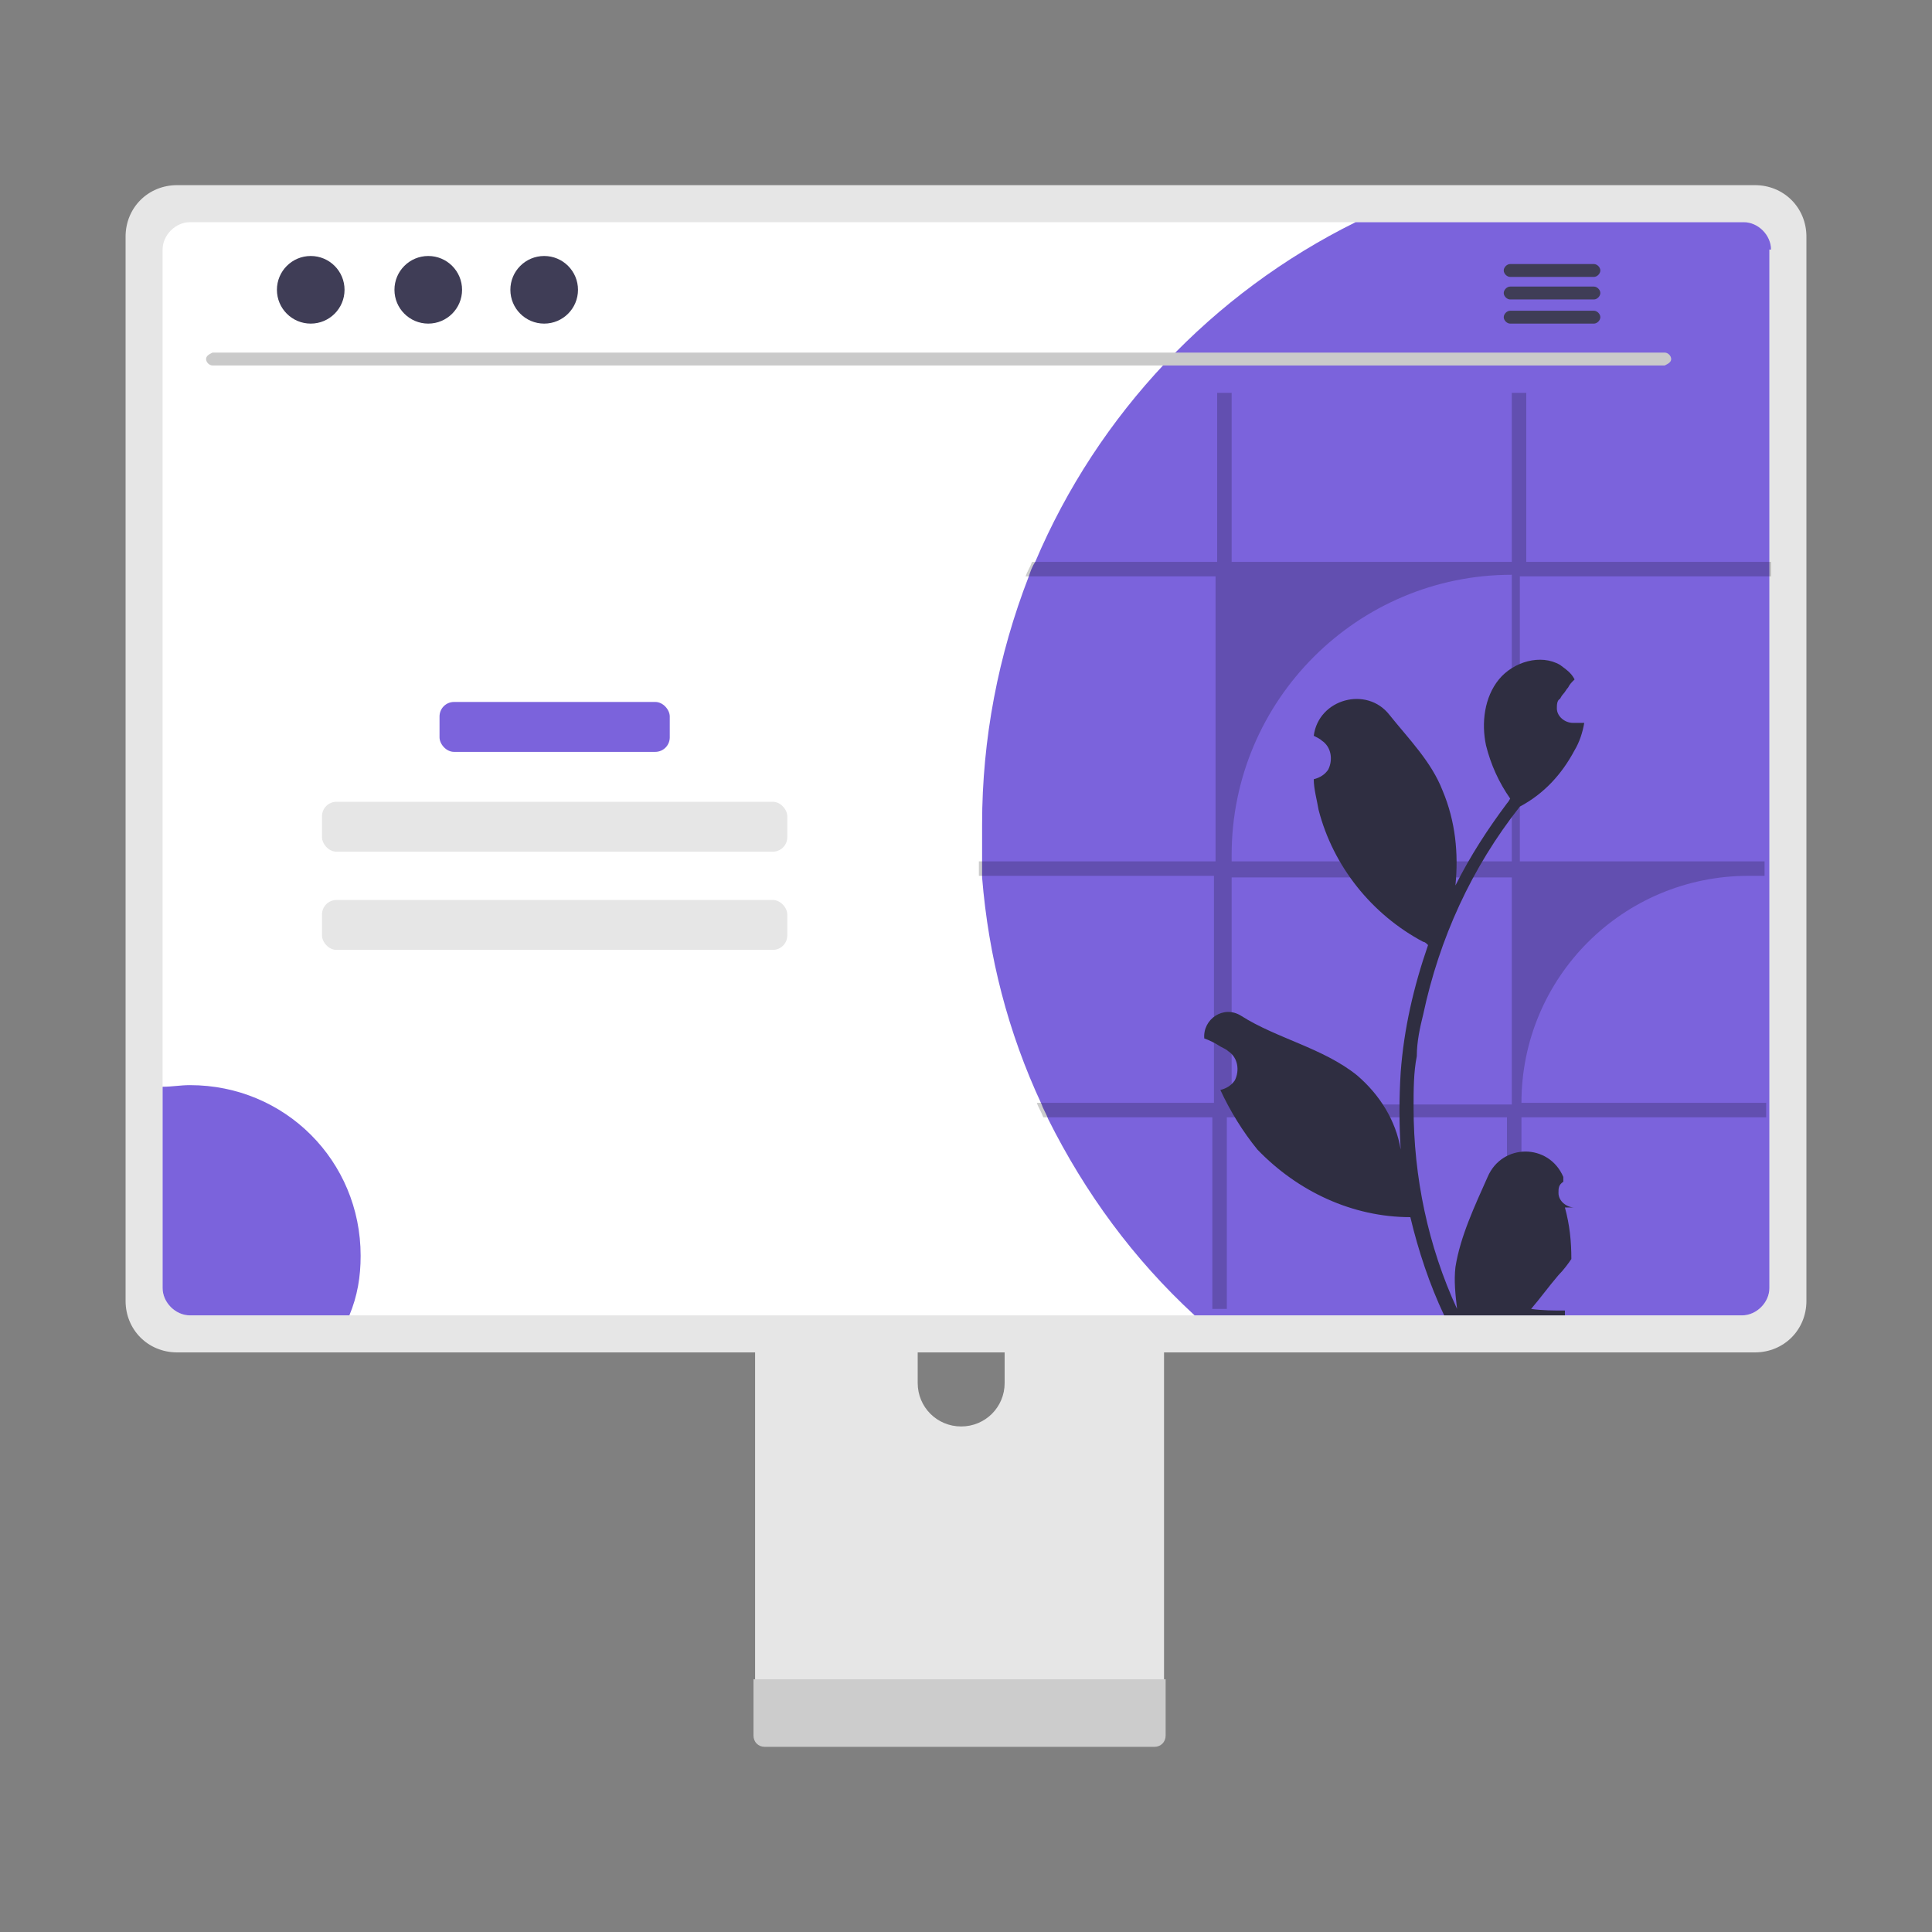
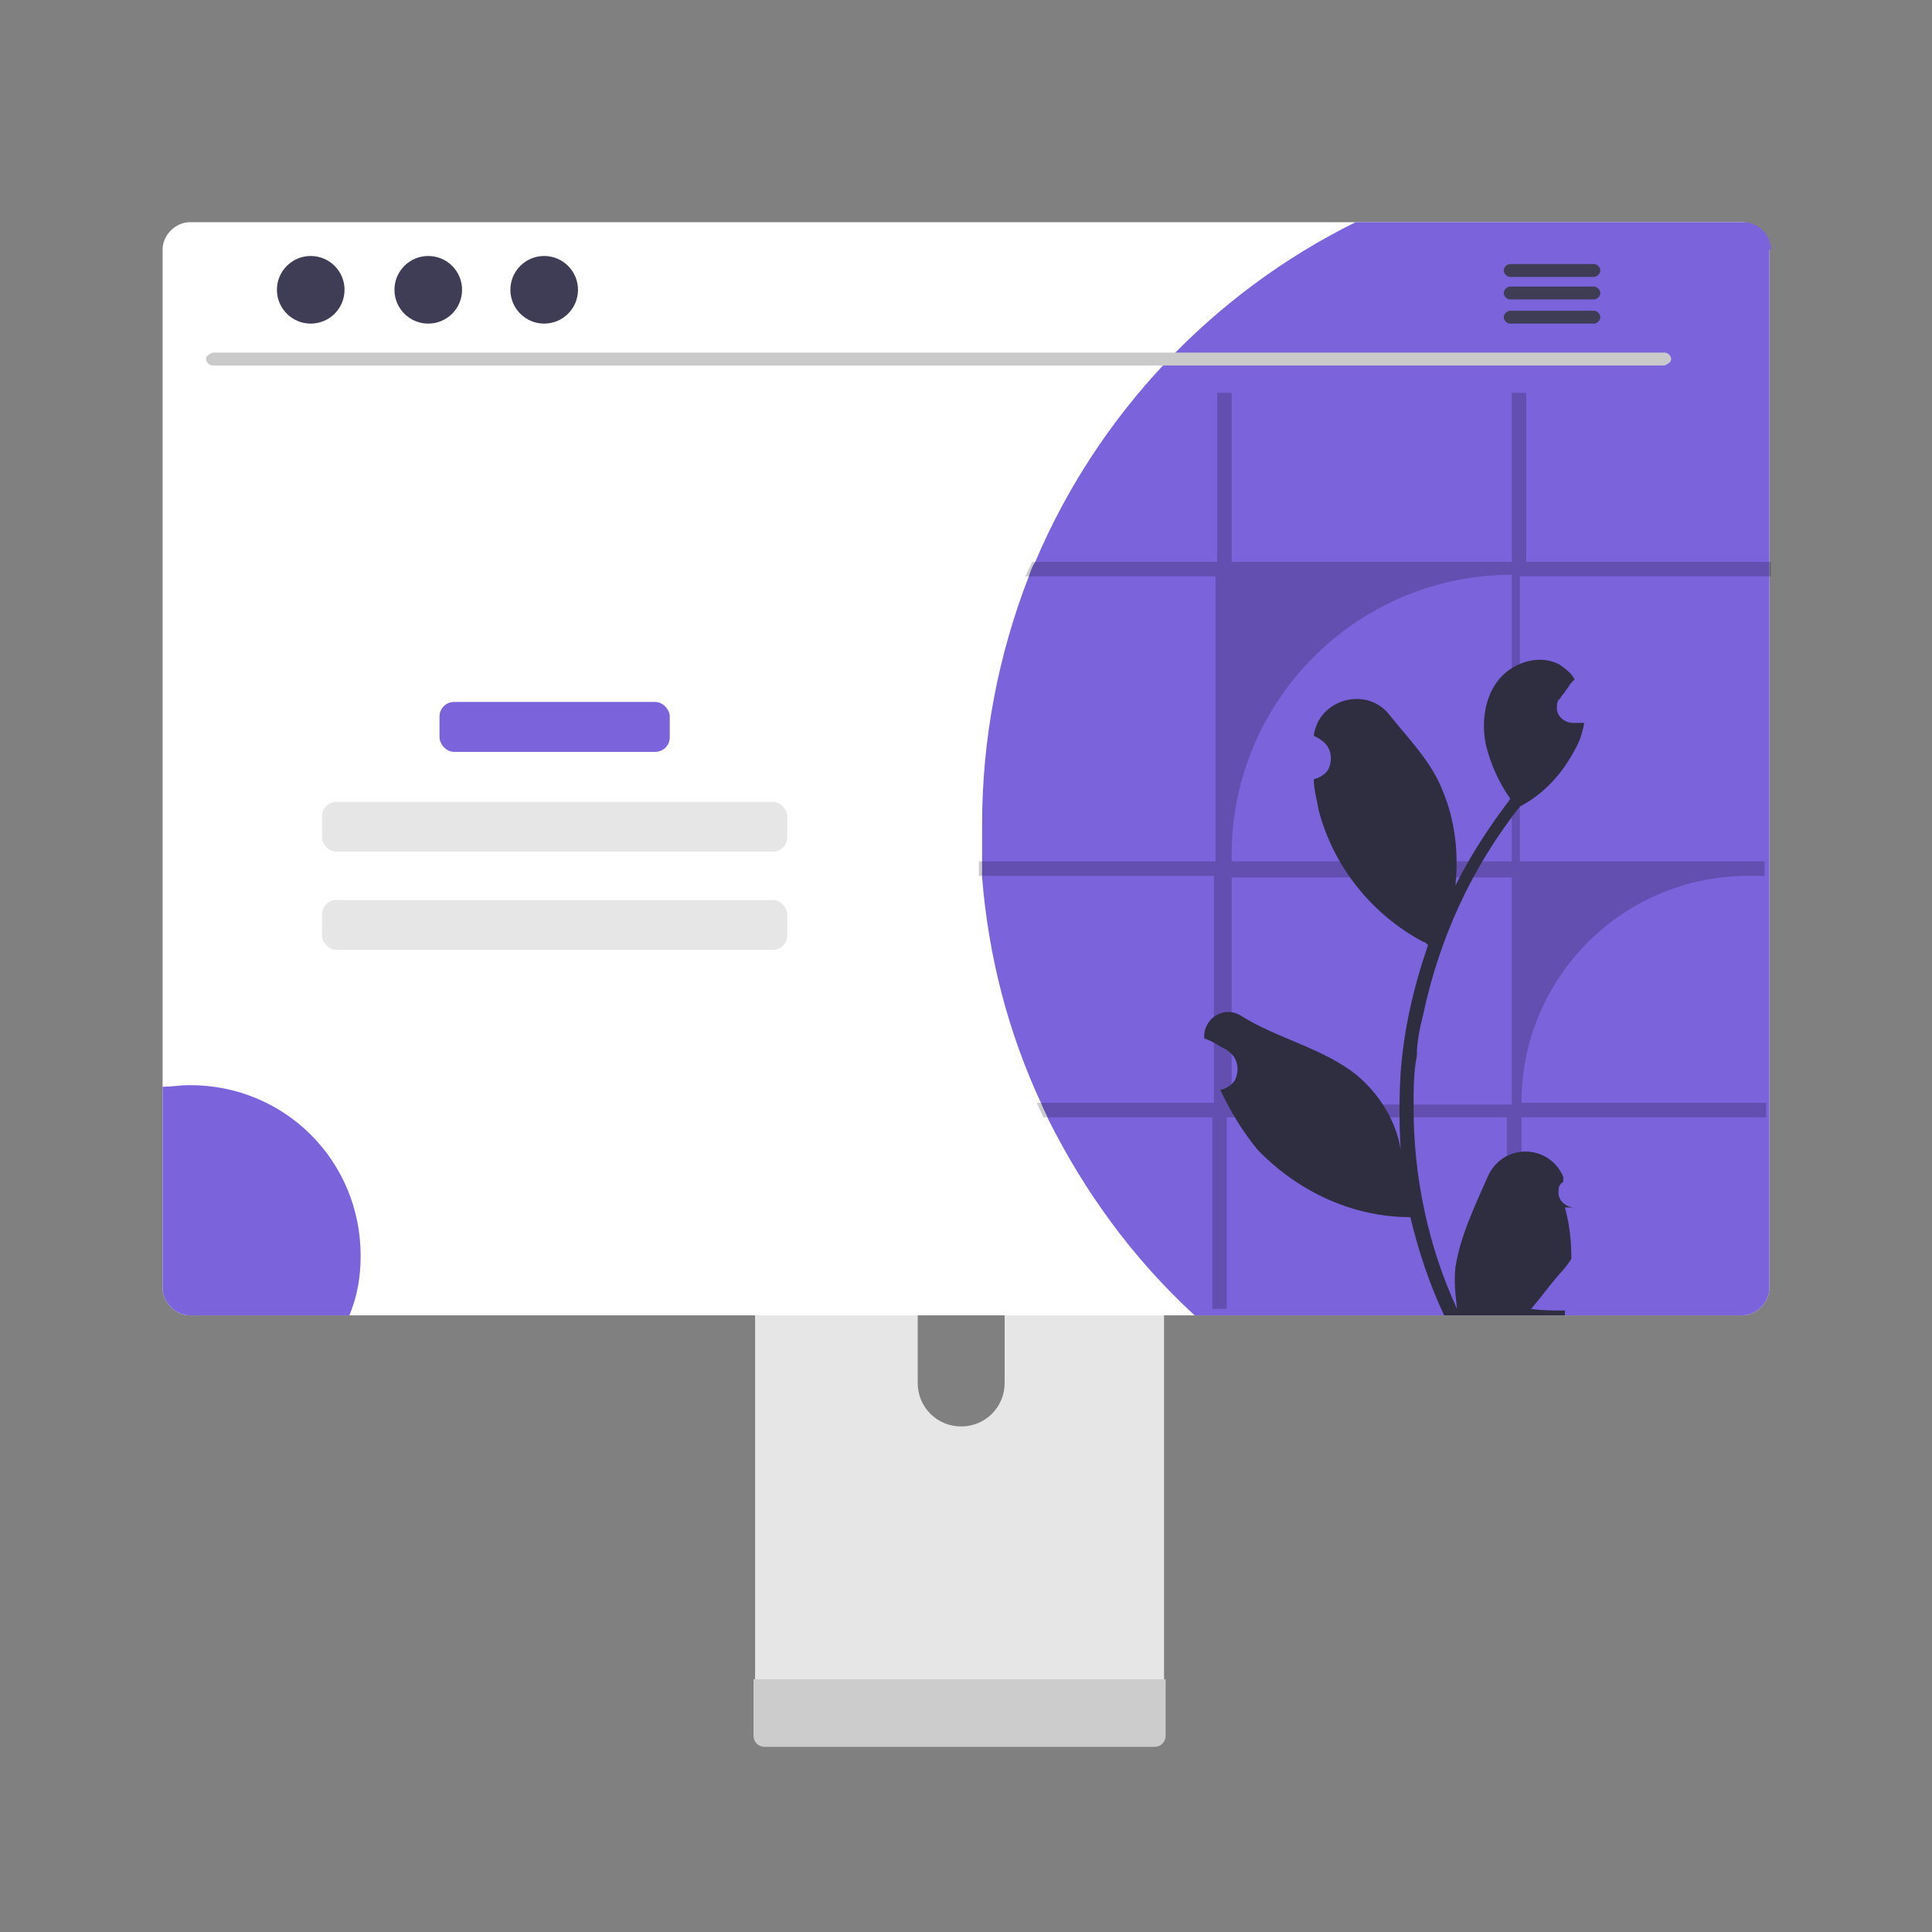
<svg xmlns="http://www.w3.org/2000/svg" id="Layer_1" data-name="Layer 1" version="1.1" viewBox="0 0 120 120">
  <rect x="0" y="0" width="120" height="120" fill="#808080" stroke="none" />
  <defs>
    <style>
      .cls-1 {
        fill: #cacaca;
      }

      .cls-1, .cls-2, .cls-3, .cls-4, .cls-5, .cls-6, .cls-7, .cls-8 {
        stroke-width: 0px;
      }

      .cls-2 {
        fill: #3f3d56;
      }

      .cls-3 {
        fill: #2f2e41;
      }

      .cls-4 {
        fill: #7b63dc;
      }

      .cls-5 {
        fill: #ccc;
      }

      .cls-6 {
        fill: #fff;
      }

      .cls-7 {
        fill: #e6e6e6;
      }

      .cls-8 {
        fill: #000;
        isolation: isolate;
        opacity: .2;
      }
    </style>
  </defs>
-   <path class="cls-7" d="M96.1,28.4c0-.3.2-.5.5-.5h3.1c.3,0,.5.2.5.5,0,.3-.2.5-.5.5h-3.1c-.3,0-.5-.2-.5-.5Z" />
  <path class="cls-7" d="M101.2,28.4c0-.3.2-.5.5-.5h3.1c.3,0,.5.2.5.5,0,.3-.2.5-.5.5h-3.1c-.3,0-.5-.2-.5-.5Z" />
  <ellipse class="cls-2" cx="99.3" cy="35.4" rx="1" ry="1" />
  <ellipse class="cls-2" cx="102.6" cy="35.4" rx="1" ry="1" />
  <ellipse class="cls-2" cx="106" cy="35.4" rx="1" ry="1" />
  <path class="cls-7" d="M71,68h-22.9c-.7,0-1.2.5-1.2,1.2v36.2h25.4v-36.2c0-.7-.5-1.2-1.2-1.2h0ZM59.7,88.6c-1.5,0-2.7-1.2-2.7-2.7v-4.2c0-1.5,1.2-2.7,2.7-2.7s2.7,1.2,2.7,2.7v4.2c0,1.5-1.2,2.7-2.7,2.7h0Z" />
  <path class="cls-5" d="M46.8,104.3v3.5c0,.4.3.7.7.7h24.2c.4,0,.7-.3.7-.7v-3.5h-25.5Z" />
-   <path class="cls-7" d="M109,11.5H11c-1.8,0-3.2,1.4-3.2,3.2v66.1c0,1.8,1.4,3.2,3.2,3.2h98c1.8,0,3.2-1.4,3.2-3.2V14.7c0-1.8-1.4-3.2-3.2-3.2Z" />
  <path class="cls-6" d="M108.2,13.8H11.8c-.9,0-1.7.8-1.7,1.7v64.5c0,.9.8,1.7,1.7,1.7h96.4c.9,0,1.7-.8,1.7-1.7V15.5c0-.9-.8-1.7-1.7-1.7Z" />
  <path class="cls-4" d="M109.9,15.5v64.5c0,.9-.8,1.7-1.7,1.7h-34c-3.8-3.5-6.8-7.6-9.1-12.2-.1-.3-.3-.6-.4-.9-2.1-4.5-3.3-9.2-3.7-14.1,0-.3,0-.6,0-.9,0-.8,0-1.6,0-2.4,0-5.3,1-10.5,2.9-15.4.1-.3.2-.6.4-.9,3.9-9.2,11-16.7,19.9-21.1h24.1c.9,0,1.7.8,1.7,1.7Z" />
  <path class="cls-1" d="M103.3,22.7H13.2c-.2,0-.4-.2-.4-.4,0-.2.2-.3.4-.4h90.2c.2,0,.4.2.4.4,0,.2-.2.3-.4.4Z" />
  <ellipse class="cls-2" cx="19.3" cy="18" rx="2.1" ry="2.1" />
  <ellipse class="cls-2" cx="26.6" cy="18" rx="2.1" ry="2.1" />
  <ellipse class="cls-2" cx="33.8" cy="18" rx="2.1" ry="2.1" />
  <path class="cls-2" d="M99,16.4h-5.2c-.2,0-.4.2-.4.4,0,.2.2.4.4.4h5.2c.2,0,.4-.2.4-.4,0-.2-.2-.4-.4-.4Z" />
  <path class="cls-2" d="M99,17.8h-5.2c-.2,0-.4.2-.4.4,0,.2.2.4.4.4h5.2c.2,0,.4-.2.4-.4,0-.2-.2-.4-.4-.4Z" />
  <path class="cls-2" d="M99,19.3h-5.2c-.2,0-.4.2-.4.4,0,.2.2.4.4.4h5.2c.2,0,.4-.2.4-.4,0-.2-.2-.4-.4-.4Z" />
  <rect class="cls-4" x="27.3" y="43.6" width="14.3" height="3.1" rx=".9" ry=".9" />
  <rect class="cls-7" x="20" y="49.8" width="28.9" height="3.1" rx=".9" ry=".9" />
  <rect class="cls-7" x="20" y="55.9" width="28.9" height="3.1" rx=".9" ry=".9" />
  <path class="cls-4" d="M22.4,78c0,1.3-.2,2.5-.7,3.7h-9.9c-.9,0-1.7-.8-1.7-1.7v-12.5c.6,0,1.1-.1,1.7-.1,5.9,0,10.6,4.7,10.6,10.6h0Z" />
  <path class="cls-8" d="M110,35.8v-.9h-15.2v-10.5h-.9v10.5h-17.4v-10.5h-.9v10.5h-11.5c-.1.3-.3.6-.4.9h11.8v17.7h-14.7c0,.3,0,.6,0,.9h14.6v14.1h-11c.1.3.3.6.4.9h10.5v11.9h.9v-11.9h17.4v11.9h.9v-11.9h15.2v-.9h-15.2c0-7.8,6.3-14.1,14.1-14.1h1v-.9h-15.2v-17.7h15.2ZM93.9,68.6h-17.4v-14.1h17.4v14.1ZM93.9,53.5h-17.4v-.4c0-9.6,7.8-17.4,17.4-17.4h0v17.7Z" />
  <path class="cls-3" d="M97.8,75c-.5,0-1-.4-1-.9,0-.3,0-.5.3-.7,0,0,0-.2,0-.3,0,0,0,0,0,0-.9-2.1-3.8-2.1-4.7,0-.8,1.8-1.7,3.7-2,5.6-.1.9,0,1.7.1,2.6-1.8-3.9-2.7-8.2-2.7-12.5,0-1.1,0-2.2.2-3.2,0-.9.2-1.8.4-2.6,1-4.7,3-9.1,6-12.9,1.5-.8,2.6-2,3.4-3.5.3-.5.5-1.1.6-1.7-.2,0-.3,0-.5,0,0,0-.1,0-.2,0h0c-.5,0-1-.4-1-.9,0-.2,0-.5.2-.6,0,0,.1-.2.2-.3.1-.1.2-.3.3-.4,0,0,0,0,0,0,.1-.2.2-.3.4-.5-.2-.4-.5-.6-.9-.9-1.2-.7-2.9-.2-3.8.9-.9,1.1-1.1,2.7-.8,4.1.3,1.2.8,2.3,1.5,3.3,0,0-.1.2-.2.3-1.2,1.6-2.3,3.3-3.2,5.1.2-2,0-4-.8-5.9-.7-1.8-2.1-3.2-3.3-4.7-1.4-1.8-4.4-1-4.7,1.3,0,0,0,0,0,0,.2.1.4.2.5.3.6.4.7,1.2.4,1.8-.2.3-.5.5-.9.6h0c0,.6.2,1.3.3,1.9.9,3.5,3.3,6.5,6.5,8.2.1,0,.2.1.3.2-.9,2.6-1.5,5.2-1.7,7.9-.1,1.6-.1,3.2,0,4.8h0c-.3-1.8-1.3-3.4-2.7-4.6-2.1-1.7-5-2.3-7.2-3.7-1.1-.7-2.4.2-2.3,1.4,0,0,0,0,0,0,.3.1.7.3,1,.5.2.1.4.2.5.3.6.4.7,1.2.4,1.8-.2.3-.5.5-.9.6h0s0,0,0,0c.6,1.3,1.4,2.6,2.3,3.7,2.5,2.6,5.9,4.2,9.5,4.2h0c.5,2.1,1.2,4.2,2.1,6.1h7.5c0,0,0-.2,0-.3-.7,0-1.4,0-2.1-.1.6-.7,1.1-1.4,1.7-2.1,0,0,0,0,0,0,.3-.3.6-.7.8-1h0c0-1.1-.1-2.1-.4-3.2h0ZM89.2,58.1h0s0,0,0,0h0ZM87.5,73.1h0c0-.2,0-.4,0-.5,0,0,0,0,0,0,0,.2,0,.4,0,.6h0Z" />
  <path class="cls-6" d="M11.3,43.7c0-.3.2-.5.5-.5h3.4c.3,0,.5.2.5.5s-.2.5-.5.5h-3.4c-.3,0-.5-.2-.5-.5Z" />
  <circle class="cls-6" cx="17" cy="43.7" r=".5" />
</svg>